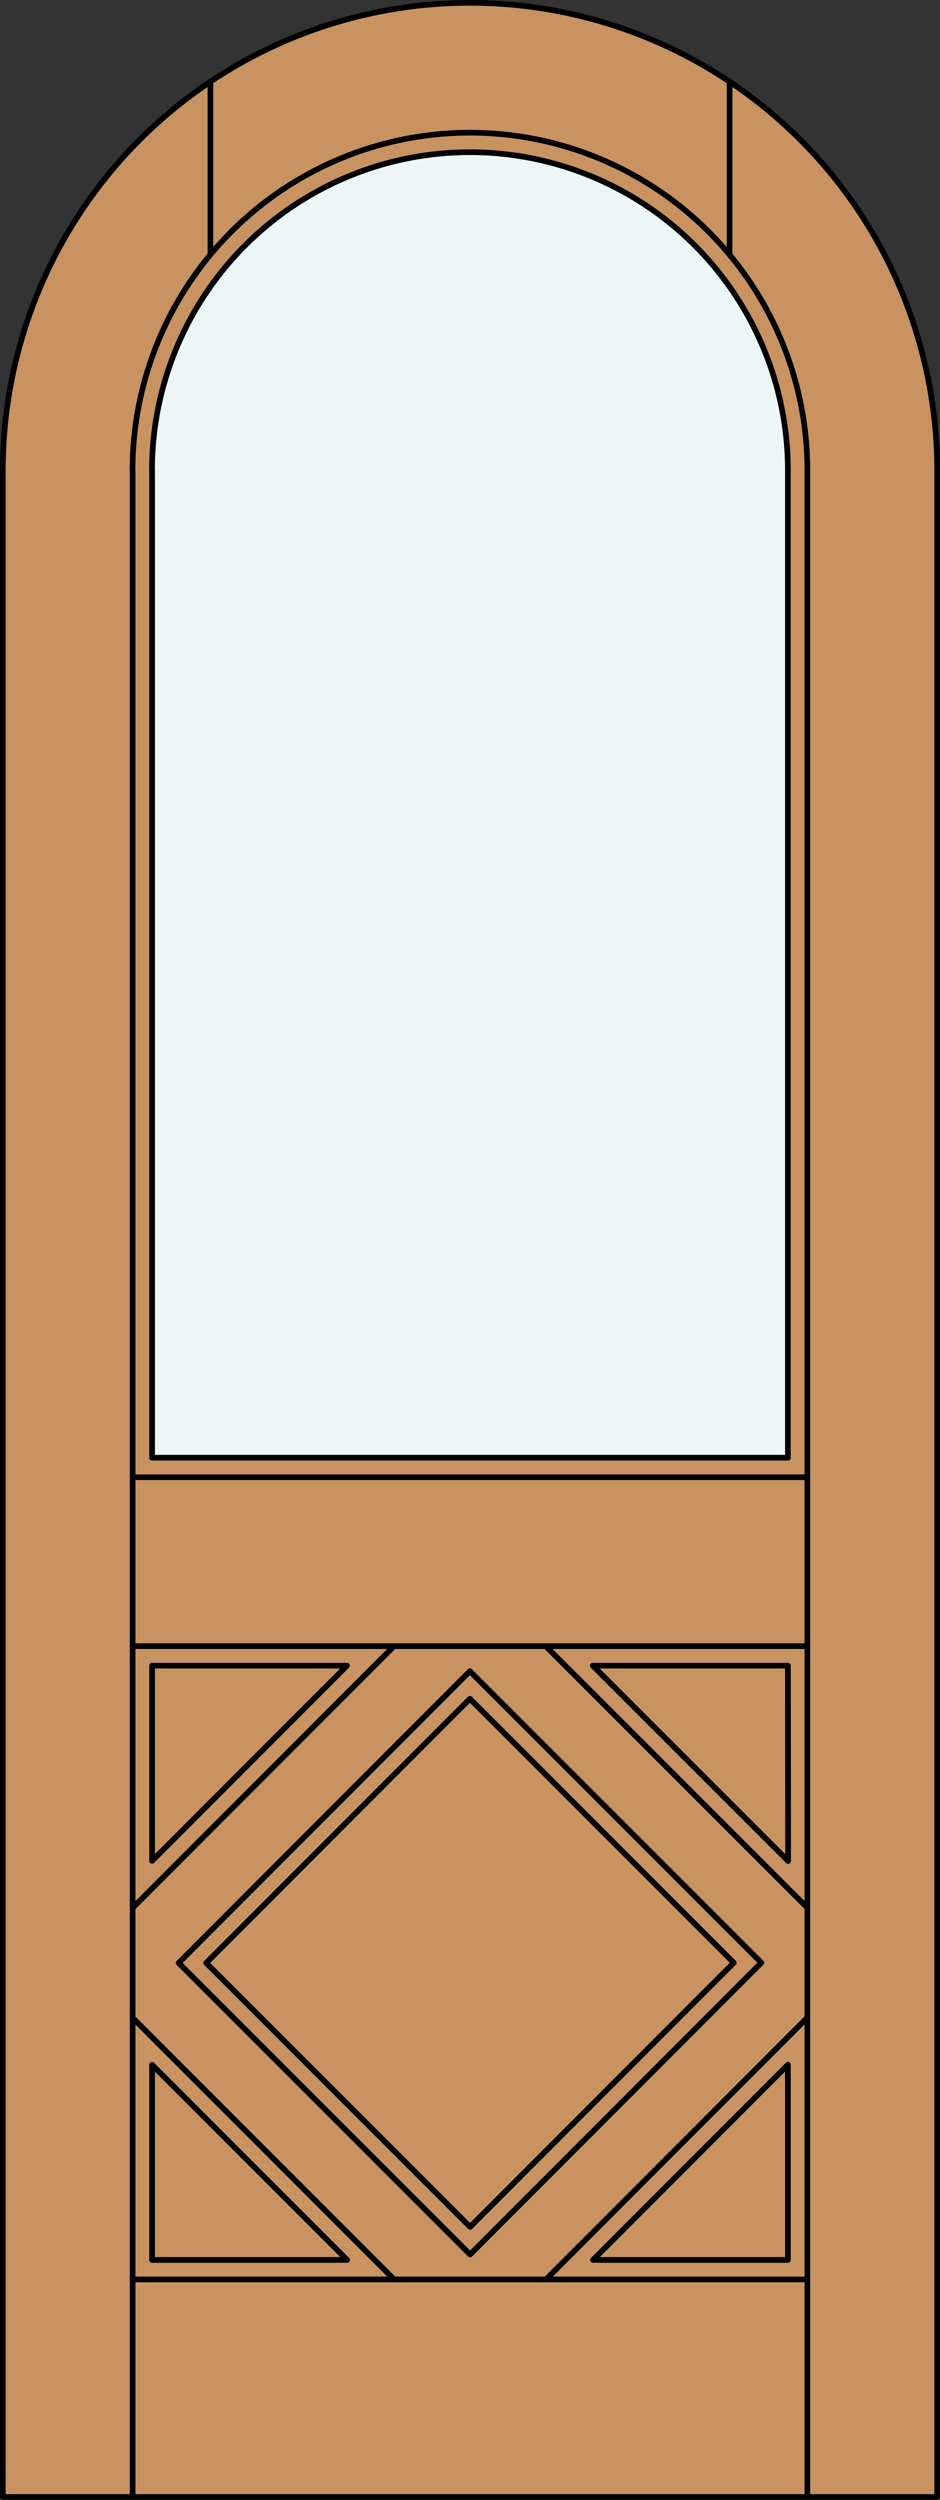
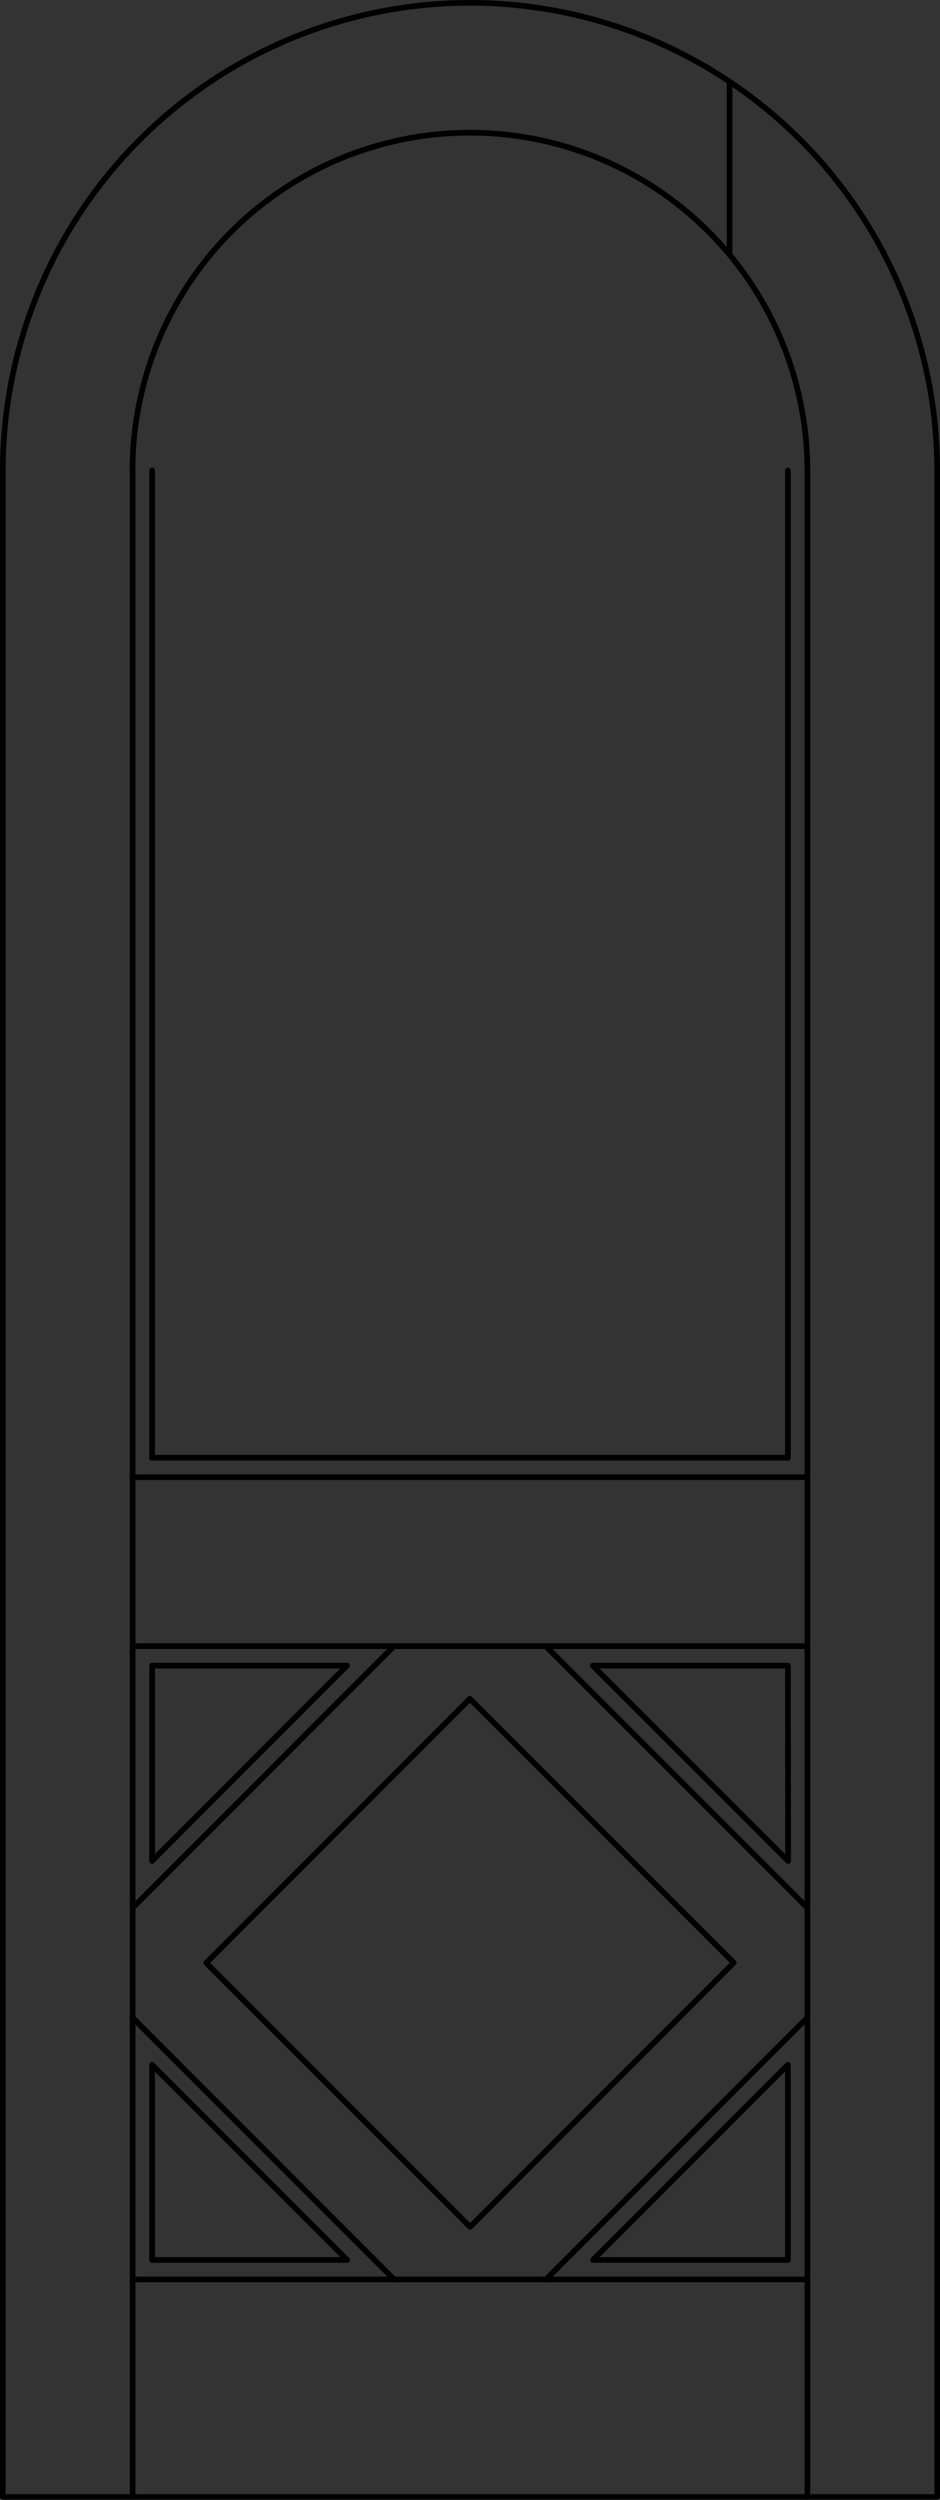
<svg xmlns="http://www.w3.org/2000/svg" viewBox="0 0 83 220.5">
  <rect x="0" y="0" width="83" height="220.5" fill="#333333" stroke="none" />
  <defs>
    <style>.cls-1{fill:#c89361;}.cls-2{fill:#edf6f6;}.cls-3{fill:none;stroke:#000;stroke-linecap:round;stroke-linejoin:round;stroke-width:0.5px;}</style>
  </defs>
  <title>TR-0101-D056-A</title>
-   <path class="cls-1" d="M0.25,220.25V41.5a41.25,41.25,0,0,1,82.5,0V220.25H0.25Z" />
-   <path class="cls-2" d="M69.57,128.58H13.43V41.5a28.07,28.07,0,0,1,56.15,0v87.08Z" />
  <polyline class="cls-3" points="0.25 41.5 0.25 220.25 82.75 220.25 82.75 41.5" />
  <path class="cls-3" d="M82.75,41.5a41.25,41.25,0,0,0-82.5,0" />
-   <path class="cls-3" d="M69.57,41.5a28.07,28.07,0,0,0-56.15,0" />
  <path class="cls-3" d="M71.29,41.5a29.79,29.79,0,0,0-59.59,0" />
-   <line class="cls-3" x1="18.58" y1="22.46" x2="18.58" y2="7.2" />
  <line class="cls-3" x1="64.42" y1="22.46" x2="64.42" y2="7.2" />
  <line class="cls-3" x1="13.43" y1="128.58" x2="13.43" y2="41.5" />
  <line class="cls-3" x1="11.71" y1="220.25" x2="11.71" y2="41.5" />
  <line class="cls-3" x1="69.57" y1="128.58" x2="69.57" y2="41.5" />
  <line class="cls-3" x1="71.29" y1="220.25" x2="71.29" y2="41.5" />
  <line class="cls-3" x1="71.29" y1="201.06" x2="11.71" y2="201.06" />
  <line class="cls-3" x1="69.57" y1="128.58" x2="13.43" y2="128.58" />
  <line class="cls-3" x1="71.29" y1="130.3" x2="11.71" y2="130.3" />
  <polyline class="cls-3" points="69.57 199.34 69.57 182.12 52.36 199.34 69.57 199.34" />
  <line class="cls-3" x1="71.29" y1="177.96" x2="48.21" y2="201.06" />
  <polygon class="cls-3" points="30.64 146.92 13.43 164.14 13.43 146.92 30.64 146.92" />
  <polyline class="cls-3" points="69.59 164.15 52.34 146.92 69.57 146.92 69.59 164.15" />
  <line class="cls-3" x1="11.71" y1="145.2" x2="71.29" y2="145.2" />
  <polyline class="cls-3" points="30.65 199.34 13.43 182.13 13.43 199.34 30.65 199.34" />
  <line class="cls-3" x1="34.8" y1="201.06" x2="11.71" y2="177.98" />
  <line class="cls-3" x1="11.71" y1="168.29" x2="34.79" y2="145.2" />
  <line class="cls-3" x1="48.19" y1="145.2" x2="71.29" y2="168.28" />
  <rect class="cls-3" x="25.03" y="156.66" width="32.94" height="32.94" transform="translate(-110.3 80.11) rotate(-45.02)" />
-   <rect class="cls-3" x="23.31" y="154.94" width="36.38" height="36.38" transform="translate(-110.3 80.11) rotate(-45.02)" />
</svg>